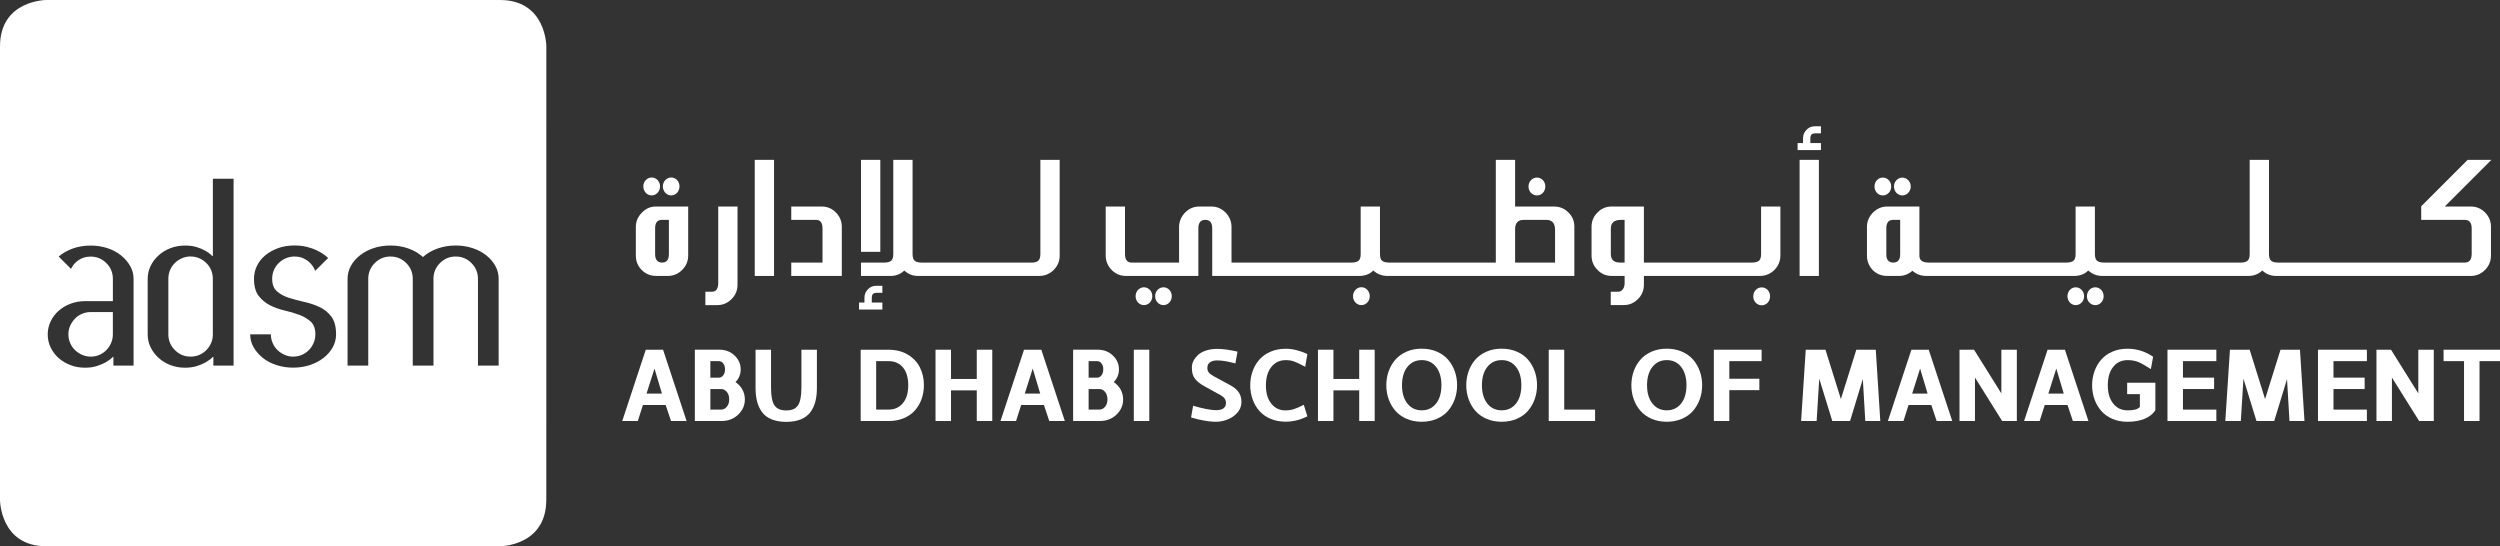
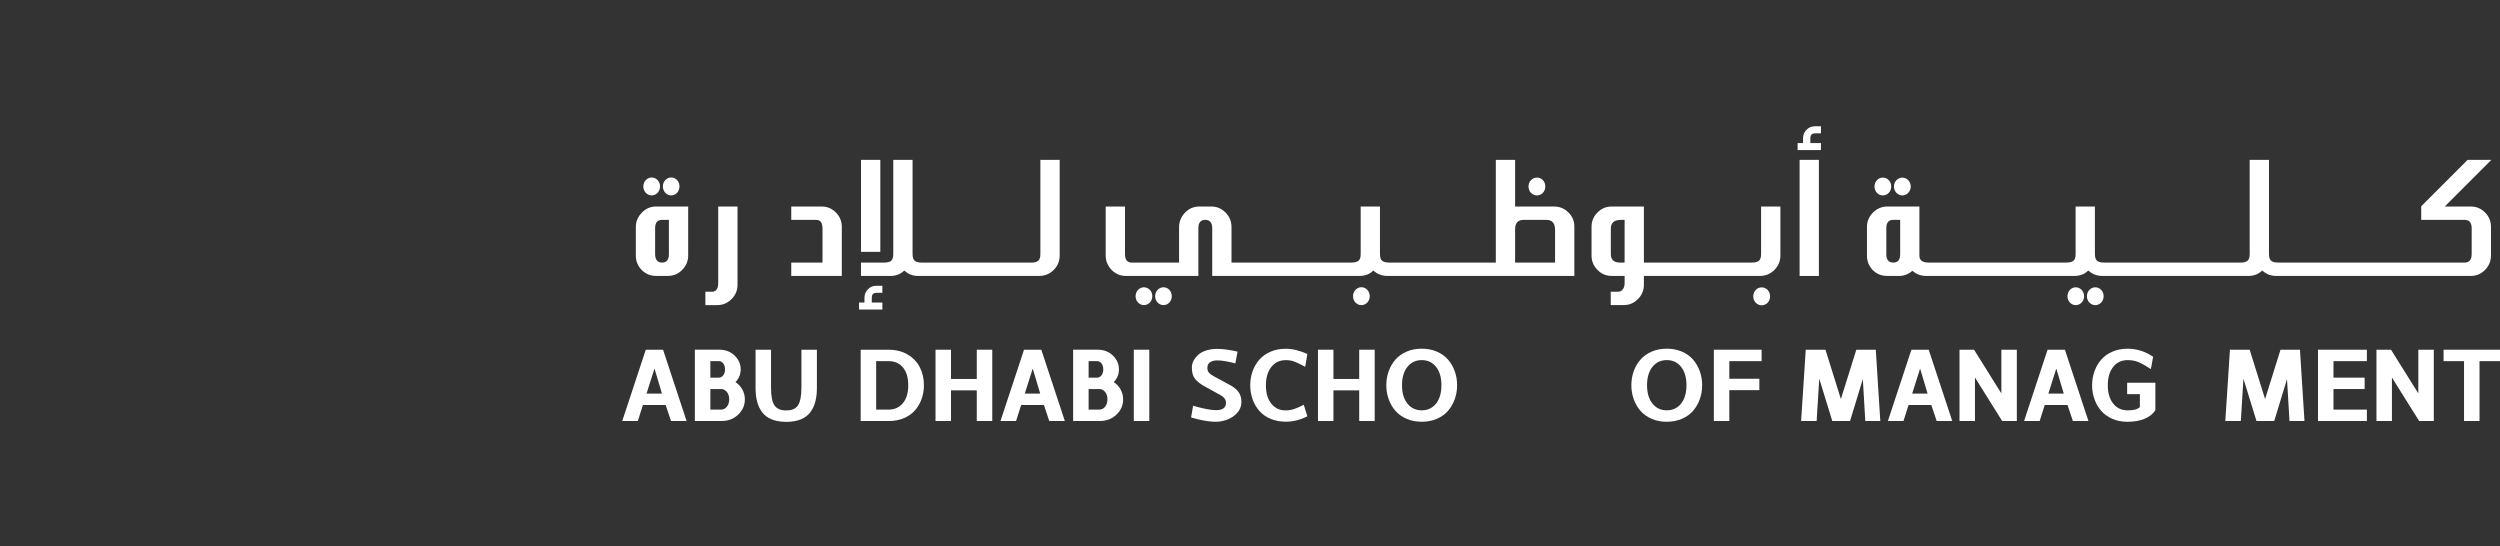
<svg xmlns="http://www.w3.org/2000/svg" id="Layer_2" viewBox="0 0 1190.89 260.23">
  <rect x="0" y="0" width="1190.89" height="260.23" fill="#333333" stroke="none" />
  <defs>
    <style>.cls-1{fill:#fff;}</style>
  </defs>
  <g id="Layer_1-2">
    <path class="cls-1" d="m729.29,91.86c.37.38.8.68,1.29.9.49.22,1.01.33,1.56.33s1.07-.11,1.56-.33c.49-.22.92-.52,1.27-.9s.64-.84.84-1.35c.2-.52.31-1.07.31-1.64,0-1.2-.38-2.22-1.15-3.04-.77-.82-1.71-1.23-2.83-1.23s-2.07.41-2.85,1.23c-.78.82-1.17,1.83-1.17,3.04,0,.57.1,1.12.31,1.64.2.52.49.97.86,1.35Z" />
    <path class="cls-1" d="m646.96,145.02c.48.22.99.33,1.54.33s1.06-.11,1.54-.33c.48-.22.9-.52,1.27-.9.37-.38.66-.84.86-1.35.2-.52.31-1.07.31-1.64s-.1-1.16-.31-1.68c-.2-.52-.49-.98-.86-1.38-.37-.4-.79-.7-1.27-.92-.48-.22-.99-.33-1.54-.33s-1.06.11-1.54.33c-.48.22-.9.53-1.27.92-.37.4-.66.86-.86,1.38-.21.52-.31,1.08-.31,1.68s.1,1.12.31,1.64c.2.52.49.97.86,1.35.37.38.79.68,1.27.9Z" />
-     <rect class="cls-1" x="359.53" y="76.15" width="9.19" height="55.3" />
    <rect class="cls-1" x="410.15" y="76.15" width="9.19" height="43.81" />
    <path class="cls-1" d="m1136.87,131.44h40.12c2.65,0,4.91-.96,6.77-2.87,1.89-1.91,2.83-4.21,2.83-6.89v-13.58c0-2.71-.94-5.01-2.83-6.89-1.86-1.89-4.12-2.83-6.77-2.83h-12.43l22.23-22.23h-11.32l-22.11,22.11v6.48h20.76c2.19,0,3.28,1.37,3.28,4.1v12.02c0,2.82-1.09,4.22-3.28,4.22h-88.85c-1.58,0-2.72-.29-3.4-.86-.69-.57-1.03-1.64-1.03-3.2v-44.88h-9.19v44.88c0,1.56-.34,2.62-1.03,3.2-.71.57-1.74.86-3.08.86h-65.14c-1.61,0-2.76-.29-3.45-.86-.68-.57-1.03-1.63-1.03-3.16v-22.69h-9.19v22.69c0,1.53-.34,2.58-1.03,3.16-.71.57-1.86.86-3.45.86h-65.5c-2.95,0-4.43-1.08-4.43-3.24v-23.46h-15.3c-2.62,0-4.9.96-6.81,2.87-1.92,1.97-2.87,4.24-2.87,6.81v13.7c0,2.65.91,4.95,2.75,6.89,1.86,1.86,4.14,2.79,6.85,2.79h5.66c2.41,0,4.54-.82,6.4-2.46,1.75,1.59,3.86,2.41,6.32,2.46h71.08c1.23-.03,2.38-.25,3.45-.66,1.06-.41,2.04-1.05,2.91-1.93,1.81,1.67,3.95,2.53,6.44,2.59h70.1c2.49-.05,4.61-.92,6.36-2.59,1.75,1.67,3.87,2.53,6.36,2.59h52.83Zm-231.71-10.38c0,2.68-1.09,4.02-3.28,4.02s-3.32-1.31-3.32-3.94v-12.39c0-2.68,1.08-4.02,3.24-4.02h3.36v16.33Z" />
    <path class="cls-1" d="m547.74,138.08c-.37-.38-.79-.68-1.27-.9-.48-.22-.99-.33-1.54-.33s-1.06.11-1.54.33c-.48.22-.9.52-1.27.9-.37.38-.66.84-.86,1.36-.2.52-.31,1.06-.31,1.64s.1,1.16.31,1.68c.2.52.49.97.86,1.35.37.38.79.68,1.27.9.48.22.99.33,1.54.33s1.06-.11,1.54-.33.9-.52,1.27-.9c.37-.38.66-.84.86-1.35.21-.52.31-1.08.31-1.68s-.1-1.12-.31-1.64c-.2-.52-.49-.97-.86-1.36Z" />
    <path class="cls-1" d="m391.44,98.38h-14.52v6.36h11.86c2.02,0,3.03,1.38,3.03,4.14v16.2h-14.89v6.36h24.08v-23.34c0-2.68-.93-4.96-2.79-6.85-1.86-1.91-4.12-2.87-6.77-2.87Z" />
    <path class="cls-1" d="m894.08,91.86c.36.38.77.68,1.25.9.48.22.99.33,1.54.33.57,0,1.1-.11,1.58-.33.48-.22.9-.52,1.27-.9.37-.38.66-.84.86-1.35.2-.52.31-1.07.31-1.64,0-1.2-.38-2.22-1.15-3.04-.77-.82-1.72-1.23-2.87-1.23-.55,0-1.06.11-1.54.33-.48.22-.9.52-1.25.9-.35.38-.64.84-.84,1.35-.21.52-.31,1.08-.31,1.68s.1,1.12.31,1.64c.2.52.49.97.84,1.35Z" />
    <path class="cls-1" d="m903.37,91.86c.37.38.79.68,1.27.9.48.22.99.33,1.54.33s1.06-.11,1.54-.33c.48-.22.9-.52,1.27-.9s.66-.84.88-1.35c.22-.52.33-1.07.33-1.64s-.11-1.16-.33-1.68c-.22-.52-.51-.97-.88-1.35-.37-.38-.79-.68-1.27-.9s-.99-.33-1.54-.33-1.06.11-1.54.33-.9.52-1.27.9c-.37.38-.66.84-.86,1.35-.2.52-.31,1.08-.31,1.68s.1,1.12.31,1.64c.21.52.49.97.86,1.35Z" />
    <path class="cls-1" d="m420.32,144.12h-5.04v-2.17c0-.96.19-1.59.57-1.89.3-.38.92-.57,1.85-.57h2.62v-3.36h-2.87c-1.59,0-2.9.53-3.94,1.6-1.09,1.07-1.67,2.38-1.72,3.94v2.46h-2.58v3.32h11.11v-3.32Z" />
    <path class="cls-1" d="m557.03,138.08c-.36-.38-.77-.68-1.25-.9-.48-.22-.99-.33-1.54-.33s-1.06.11-1.54.33c-.48.22-.9.52-1.27.9-.37.38-.66.84-.86,1.36-.2.52-.31,1.06-.31,1.64s.1,1.16.31,1.68c.21.52.49.97.86,1.35.37.38.79.68,1.27.9s.99.33,1.54.33,1.06-.11,1.54-.33.9-.52,1.25-.9c.35-.38.64-.84.84-1.35.2-.52.31-1.08.31-1.68s-.1-1.12-.31-1.64c-.2-.52-.49-.97-.84-1.36Z" />
    <path class="cls-1" d="m703.06,131.44h46.89v-23.51c0-2.68-.96-4.93-2.87-6.77-1.86-1.86-4.16-2.79-6.89-2.79h-18.46v-22.23h-9.19v48.94h-50.7c-1.61,0-2.76-.29-3.45-.86-.69-.57-1.03-1.63-1.03-3.16v-22.69h-9.19v22.69c0,1.53-.34,2.58-1.03,3.16-.71.57-1.86.86-3.45.86h-57.05v-16.94c0-2.63-.94-4.92-2.83-6.89-.96-.96-1.99-1.67-3.1-2.15-1.11-.48-2.34-.72-3.71-.72h-5.7c-2.65,0-4.91.96-6.77,2.87-1.91,2-2.87,4.3-2.87,6.89v16.94h-22.6c-2.11,0-3.16-1.35-3.16-4.06v-22.64h-9.19v23.38c0,1.31.24,2.54.72,3.67.48,1.14,1.17,2.18,2.07,3.14,1.91,1.91,4.18,2.87,6.81,2.87h34.54v-22.69c0-2.68,1.09-4.02,3.28-4.02s3.32,1.34,3.32,4.02v22.69h70.39c1.23-.03,2.38-.25,3.45-.66,1.07-.41,2.04-1.05,2.91-1.93,1.8,1.67,3.95,2.53,6.44,2.59h42.41Zm18.67-22.27c0-2.95,1.37-4.43,4.1-4.43h10.79c2.76,0,4.14,1.59,4.14,4.76v15.59h-19.03v-15.92Z" />
    <path class="cls-1" d="m867.42,68.15h-5.05v-2.17c0-.96.19-1.58.57-1.89.3-.38.92-.57,1.85-.57h2.63v-3.36h-2.87c-1.59,0-2.9.53-3.94,1.6-1.09,1.06-1.67,2.38-1.72,3.94v2.46h-2.59v3.32h11.12v-3.32Z" />
    <path class="cls-1" d="m838.91,121.02c0,1.53-.34,2.6-1.03,3.2-.71.57-1.86.86-3.45.86h-51.35v-26.71h-15.34c-2.68,0-4.94.96-6.77,2.87-1.89,1.86-2.83,4.15-2.83,6.85v13.62c0,2.68.94,4.96,2.83,6.85,1.83,1.91,4.06,2.87,6.69,2.87h6.24v3.4c0,.55-.06,1.05-.17,1.52-.11.47-.3.89-.57,1.27-.57.9-1.35,1.35-2.34,1.35h-3.53v6.36h6.19c2.6,0,4.86-.96,6.77-2.87,1.89-1.89,2.83-4.17,2.83-6.85v-4.18h55.5c2.62-.05,4.87-1.03,6.73-2.91,1.86-1.91,2.79-4.17,2.79-6.77v-23.38h-9.19v22.64Zm-65.01,4.06h-2.18c-2.93,0-4.39-1.35-4.39-4.06v-12.14c0-2.76,1.6-4.14,4.8-4.14h1.76v20.35Z" />
    <path class="cls-1" d="m480.33,131.44h14.93c2.62-.05,4.87-1.03,6.73-2.91,1.86-1.91,2.79-4.17,2.79-6.77v-45.61h-9.19v44.88c0,1.53-.34,2.6-1.03,3.2-.71.57-1.74.86-3.08.86h-52.34c-1.59,0-2.72-.29-3.4-.86-.69-.57-1.03-1.64-1.03-3.2v-44.88h-9.19v44.88c0,1.56-.34,2.62-1.03,3.2-.71.57-1.83.86-3.36.86h-10.99v6.36h14.28c2.49-.05,4.61-.92,6.36-2.59,1.75,1.67,3.87,2.53,6.36,2.59h43.19Z" />
    <rect class="cls-1" x="857.25" y="76.15" width="9.19" height="55.3" />
    <path class="cls-1" d="m307.62,91.84c.37.39.79.7,1.27.92.48.22.99.33,1.54.33s1.06-.11,1.54-.33c.48-.22.9-.53,1.27-.92.37-.4.66-.86.86-1.38s.31-1.08.31-1.68-.1-1.12-.31-1.64-.49-.97-.86-1.36c-.37-.38-.79-.68-1.27-.9-.48-.22-.99-.33-1.54-.33s-1.06.11-1.54.33c-.48.22-.9.52-1.27.9-.37.38-.66.84-.86,1.36s-.31,1.06-.31,1.64c0,.6.1,1.16.31,1.68s.49.98.86,1.38Z" />
    <path class="cls-1" d="m348.49,142.47c1.89-1.89,2.83-4.16,2.83-6.81v-37.29h-9.19v36.47c0,2.76-1.03,4.14-3.08,4.14h-3.04v6.36h5.7c2.62,0,4.88-.96,6.77-2.87Z" />
    <path class="cls-1" d="m999.64,145.02c.48-.22.9-.52,1.27-.9.37-.38.66-.84.86-1.35.2-.52.31-1.07.31-1.64s-.1-1.16-.31-1.68c-.2-.52-.49-.97-.86-1.36-.37-.38-.79-.68-1.27-.9-.48-.22-.99-.33-1.54-.33s-1.06.11-1.54.33c-.48.22-.9.52-1.27.9-.37.38-.66.84-.86,1.36-.2.52-.31,1.08-.31,1.68s.1,1.12.31,1.64c.2.52.49.97.86,1.35.37.38.79.68,1.27.9s.99.33,1.54.33,1.06-.11,1.54-.33Z" />
    <path class="cls-1" d="m316.93,91.84c.37.39.79.7,1.27.92.48.22.99.33,1.54.33s1.06-.11,1.54-.33c.48-.22.89-.53,1.25-.92.36-.4.64-.86.84-1.38.2-.52.31-1.08.31-1.68s-.1-1.12-.31-1.64c-.2-.52-.49-.97-.84-1.36-.36-.38-.77-.68-1.25-.9-.48-.22-.99-.33-1.54-.33s-1.06.11-1.54.33c-.48.22-.9.52-1.27.9-.37.38-.66.84-.86,1.36s-.31,1.06-.31,1.64c0,.6.1,1.16.31,1.68s.49.98.86,1.38Z" />
    <path class="cls-1" d="m987.25,145.02c.48.22.99.33,1.54.33s1.06-.11,1.54-.33.9-.52,1.27-.9c.37-.38.66-.84.86-1.35.2-.52.31-1.07.31-1.64s-.1-1.16-.31-1.68c-.2-.52-.49-.97-.86-1.36-.37-.38-.79-.68-1.27-.9-.48-.22-.99-.33-1.54-.33s-1.06.11-1.54.33c-.48.22-.9.52-1.25.9-.35.38-.64.84-.84,1.36-.2.52-.31,1.08-.31,1.68s.1,1.12.31,1.64c.2.52.49.97.84,1.35.35.38.77.68,1.25.9Z" />
    <path class="cls-1" d="m305.75,101.33c-1.91,1.91-2.87,4.18-2.87,6.81v13.53c0,2.74.92,5.03,2.75,6.89,1.89,1.91,4.17,2.87,6.85,2.87h5.74c2.65,0,4.91-.97,6.77-2.91,1.89-1.89,2.83-4.17,2.83-6.85v-23.3h-15.3c-2.68,0-4.94.99-6.77,2.95Zm9.56,3.4h3.32v16.33c0,2.68-1.08,4.02-3.24,4.02s-3.32-1.34-3.32-4.02v-12.31c0-2.68,1.08-4.02,3.24-4.02Z" />
    <path class="cls-1" d="m839.2,136.9c-1.12,0-2.07.41-2.85,1.23-.78.82-1.17,1.85-1.17,3.08,0,.57.1,1.12.31,1.64.2.52.49.97.86,1.35.37.38.8.69,1.29.9.49.22,1.01.33,1.56.33s1.07-.11,1.56-.33c.49-.22.92-.52,1.27-.9.35-.38.64-.83.84-1.35.2-.52.31-1.07.31-1.64,0-1.23-.38-2.26-1.15-3.08-.77-.82-1.71-1.23-2.83-1.23Z" />
    <polygon class="cls-1" points="465.29 180.52 453.02 180.52 453.02 166.59 445.64 166.59 445.64 200.55 453.02 200.55 453.02 185.95 465.29 185.95 465.29 200.55 472.67 200.55 472.67 166.59 465.29 166.59 465.29 180.52" />
    <path class="cls-1" d="m307.62,166.59l-11.21,33.96h7.42l2.42-7.62h10.85l2.54,7.62h7.42l-11.21-33.96h-8.25Zm.36,20.91l3.79-11.93,3.56,11.93h-7.35Z" />
    <path class="cls-1" d="m432.4,168.9c-2.59-1.54-5.64-2.3-9.17-2.3h-13.24v33.96h13.24c2.68,0,5.1-.44,7.25-1.33s3.92-2.12,5.31-3.69c1.39-1.57,2.46-3.38,3.2-5.43.74-2.06,1.12-4.25,1.12-6.58,0-3.17-.64-6.02-1.92-8.54-1.28-2.52-3.21-4.55-5.8-6.09Zm-2.3,23.14c-1.7,2.06-3.99,3.08-6.86,3.08h-5.87v-23.09h5.87c2.91,0,5.21,1,6.89,3.01,1.68,2.01,2.52,4.84,2.52,8.49s-.85,6.46-2.55,8.51Z" />
    <path class="cls-1" d="m350.36,182.02c1.65-1.72,2.47-3.74,2.47-6.07,0-2.55-.97-4.75-2.91-6.6-1.94-1.84-4.33-2.77-7.18-2.77h-11.74v33.96h12.76c3.13,0,5.76-1.01,7.88-3.03,2.12-2.02,3.18-4.44,3.18-7.25,0-1.68-.39-3.24-1.16-4.66-.78-1.42-1.88-2.62-3.3-3.59Zm-11.98-9.99h4.13c.78,0,1.45.36,2.01,1.09.56.73.85,1.67.85,2.84s-.28,2.11-.85,2.84c-.57.73-1.24,1.09-2.01,1.09h-4.13v-7.86Zm7.84,21.73c-.76.91-1.66,1.36-2.69,1.36h-5.14v-9.8h5.14c1.04,0,1.93.45,2.69,1.36.76.9,1.14,2.08,1.14,3.54s-.38,2.64-1.14,3.54Z" />
    <path class="cls-1" d="m381.75,184.79c0,3.85-.53,6.6-1.6,8.25-1.07,1.65-2.94,2.47-5.63,2.47s-4.56-.83-5.63-2.47c-1.07-1.65-1.6-4.4-1.6-8.25v-18.19h-7.37v18.19c0,2.43.24,4.58.73,6.48s1.28,3.58,2.38,5.07c1.1,1.49,2.62,2.63,4.56,3.42,1.94.79,4.26,1.19,6.96,1.19s5.01-.39,6.94-1.19c1.92-.79,3.44-1.93,4.54-3.42,1.1-1.49,1.89-3.18,2.38-5.07.48-1.89.73-4.05.73-6.48v-18.19h-7.37v18.19Z" />
    <polygon class="cls-1" points="884.27 166.59 876.92 190.1 869.57 166.59 860.18 166.59 857.97 200.55 865.37 200.55 866.61 180.38 872.82 200.55 881.28 200.55 887.37 180.59 888.54 200.55 895.69 200.55 893.54 166.59 884.27 166.59" />
    <path class="cls-1" d="m1013.27,187.75h6.07v6.16c-.68.61-1.47,1.03-2.38,1.24-.9.21-2.07.32-3.49.32-2.85,0-5.13-1.07-6.84-3.23-1.72-2.15-2.57-5.06-2.57-8.73s.86-6.58,2.57-8.73c1.72-2.15,3.99-3.23,6.84-3.23,1.91,0,3.59.29,5.04.87,1.46.58,3.48,1.72,6.07,3.4l1.07-5.87c-3.72-2.55-7.78-3.83-12.18-3.83-2.69,0-5.1.47-7.25,1.41-2.15.94-3.92,2.21-5.31,3.81-1.39,1.6-2.46,3.45-3.2,5.53-.74,2.09-1.12,4.3-1.12,6.65s.37,4.56,1.12,6.65c.74,2.09,1.81,3.93,3.2,5.53,1.39,1.6,3.16,2.87,5.31,3.81,2.15.94,4.57,1.41,7.25,1.41,3.01,0,5.66-.45,7.96-1.36,2.3-.91,4.06-2.28,5.29-4.13v-13.1h-13.44v5.43Z" />
-     <polygon class="cls-1" points="1032.49 200.55 1055.77 200.55 1055.77 195.12 1039.86 195.12 1039.86 185.32 1054.7 185.32 1054.7 179.89 1039.86 179.89 1039.86 172.03 1055.77 172.03 1055.77 166.59 1032.49 166.59 1032.49 200.55" />
    <polygon class="cls-1" points="953.36 187.4 940.35 166.59 933.42 166.59 933.42 200.55 940.79 200.55 940.79 179.84 953.74 200.55 960.73 200.55 960.73 166.59 953.36 166.59 953.36 187.4" />
    <path class="cls-1" d="m910.51,166.59l-11.2,33.96h7.42l2.42-7.62h10.85l2.54,7.62h7.42l-11.21-33.96h-8.25Zm.36,20.91l3.79-11.93,3.56,11.93h-7.35Z" />
    <path class="cls-1" d="m975.38,166.59l-11.2,33.96h7.42l2.42-7.62h10.86l2.54,7.62h7.42l-11.21-33.96h-8.25Zm.36,20.91l3.79-11.93,3.56,11.93h-7.35Z" />
    <polygon class="cls-1" points="1164.01 166.59 1164.01 172.03 1173.76 172.03 1173.76 200.55 1181.13 200.55 1181.13 172.03 1190.89 172.03 1190.89 166.59 1164.01 166.59" />
    <polygon class="cls-1" points="1151.98 187.4 1138.97 166.59 1132.04 166.59 1132.04 200.55 1139.41 200.55 1139.41 179.84 1152.37 200.55 1159.35 200.55 1159.35 166.59 1151.98 166.59 1151.98 187.4" />
    <polygon class="cls-1" points="1104.19 200.55 1127.48 200.55 1127.48 195.12 1111.57 195.12 1111.57 185.32 1126.41 185.32 1126.41 179.89 1111.57 179.89 1111.57 172.03 1127.48 172.03 1127.48 166.59 1104.19 166.59 1104.19 200.55" />
    <polygon class="cls-1" points="1086.34 166.59 1078.99 190.1 1071.64 166.59 1062.25 166.59 1060.04 200.55 1067.43 200.55 1068.68 180.38 1074.89 200.55 1083.34 200.55 1089.43 180.59 1090.61 200.55 1097.75 200.55 1095.6 166.59 1086.34 166.59" />
    <path class="cls-1" d="m586.49,183.74c-.42-.26-3.25-1.79-8.49-4.61-1.05-.59-1.79-1.17-2.22-1.74-.43-.57-.65-1.26-.65-2.08,0-.16.01-.36.05-.59.03-.52.18-.99.44-1.39.26-.41.74-.78,1.45-1.13.71-.34,1.63-.52,2.77-.52,2.29,0,5.17.49,8.64,1.45l1.02-5.63c-3.85-.87-7.07-1.31-9.65-1.31-2.01,0-3.8.27-5.39.8-1.58.53-2.84,1.23-3.76,2.09-.92.86-1.63,1.75-2.11,2.69-.49.94-.76,1.86-.82,2.77v.83c0,2.17.52,3.89,1.55,5.17,1.04,1.28,2.6,2.48,4.7,3.61,3.91,2.11,6.47,3.53,7.7,4.25,1.52.9,2.28,2.07,2.28,3.52,0,2.46-1.78,3.61-5.33,3.45-2.39-.1-5.83-.79-10.32-2.09l-.97,5.58c4.16,1.23,7.81,1.91,10.94,2.04,2.07.1,4.08-.21,6.03-.92,1.95-.71,3.59-1.77,4.89-3.19,1.31-1.42,2.01-3.01,2.11-4.78.1-1.84-.25-3.42-1.04-4.76-.79-1.34-2.06-2.5-3.81-3.5Z" />
    <path class="cls-1" d="m607.49,173c1.42-.97,3.07-1.45,4.95-1.45,1.46,0,2.77.2,3.93.61,1.16.4,2.96,1.25,5.38,2.55l1.02-6.06c-3.65-1.68-7.1-2.52-10.33-2.52-2.65,0-5.06.47-7.23,1.41-2.17.94-3.95,2.21-5.34,3.81-1.39,1.6-2.46,3.45-3.2,5.53-.74,2.09-1.11,4.3-1.11,6.65s.37,4.56,1.11,6.65c.74,2.09,1.81,3.93,3.2,5.53,1.39,1.6,3.17,2.86,5.34,3.78,2.17.92,4.58,1.38,7.23,1.38,3.56,0,7-.86,10.33-2.57l-1.7-5.48c-.87.45-1.61.81-2.21,1.07-.6.26-1.19.5-1.77.73-.58.23-1.12.39-1.6.51-.49.11-.98.2-1.48.27-.5.06-1.03.1-1.58.1-2.85,0-5.13-1.07-6.84-3.23-1.72-2.15-2.57-5.05-2.57-8.71,0-2.46.39-4.58,1.17-6.38.78-1.79,1.88-3.18,3.3-4.15Z" />
    <path class="cls-1" d="m487.8,166.59l-11.21,33.96h7.42l2.42-7.62h10.85l2.54,7.62h7.42l-11.21-33.96h-8.25Zm.36,20.91l3.79-11.93,3.56,11.93h-7.35Z" />
    <path class="cls-1" d="m530.55,182.02c1.65-1.72,2.47-3.74,2.47-6.07,0-2.55-.97-4.75-2.91-6.6-1.94-1.84-4.34-2.77-7.18-2.77h-11.74v33.96h12.76c3.14,0,5.76-1.01,7.88-3.03,2.12-2.02,3.18-4.44,3.18-7.25,0-1.68-.39-3.24-1.16-4.66-.78-1.42-1.88-2.62-3.3-3.59Zm-11.98-9.99h4.12c.78,0,1.45.36,2.01,1.09.56.73.85,1.67.85,2.84s-.28,2.11-.85,2.84c-.57.73-1.24,1.09-2.01,1.09h-4.12v-7.86Zm7.83,21.73c-.76.91-1.66,1.36-2.69,1.36h-5.14v-9.8h5.14c1.04,0,1.93.45,2.69,1.36.76.9,1.14,2.08,1.14,3.54s-.38,2.64-1.14,3.54Z" />
    <polygon class="cls-1" points="647.47 180.52 635.19 180.52 635.19 166.59 627.82 166.59 627.82 200.55 635.19 200.55 635.19 185.95 647.47 185.95 647.47 200.55 654.84 200.55 654.84 166.59 647.47 166.59 647.47 180.52" />
    <rect class="cls-1" x="540.1" y="166.59" width="7.37" height="33.96" />
    <polygon class="cls-1" points="816.4 200.55 823.77 200.55 823.77 185.85 838.08 185.85 838.08 180.42 823.77 180.42 823.77 172.03 839.15 172.03 839.15 166.59 816.4 166.59 816.4 200.55" />
    <path class="cls-1" d="m689.8,171.32c-1.38-1.6-3.15-2.87-5.31-3.81-2.17-.94-4.58-1.41-7.25-1.41s-5.08.47-7.23,1.41c-2.15.94-3.92,2.21-5.31,3.81-1.39,1.6-2.46,3.45-3.2,5.53-.74,2.09-1.12,4.3-1.12,6.65s.37,4.56,1.12,6.65c.74,2.09,1.81,3.93,3.2,5.53,1.39,1.6,3.16,2.87,5.31,3.81,2.15.94,4.56,1.41,7.23,1.41s5.09-.47,7.25-1.41c2.17-.94,3.94-2.21,5.31-3.81,1.37-1.6,2.43-3.45,3.18-5.53.74-2.08,1.12-4.3,1.12-6.65s-.37-4.56-1.12-6.65c-.74-2.08-1.8-3.93-3.18-5.53Zm-5.72,20.91c-1.7,2.15-3.97,3.23-6.82,3.23s-5.13-1.07-6.84-3.23c-1.72-2.15-2.57-5.06-2.57-8.73s.86-6.58,2.57-8.73c1.72-2.15,4-3.23,6.84-3.23s5.12,1.07,6.82,3.23c1.7,2.15,2.55,5.06,2.55,8.73s-.85,6.58-2.55,8.73Z" />
    <path class="cls-1" d="m806.53,171.32c-1.38-1.6-3.15-2.87-5.31-3.81-2.17-.94-4.58-1.41-7.25-1.41s-5.08.47-7.23,1.41c-2.15.94-3.92,2.21-5.31,3.81-1.39,1.6-2.46,3.45-3.2,5.53-.74,2.09-1.12,4.3-1.12,6.65s.37,4.56,1.12,6.65c.74,2.09,1.81,3.93,3.2,5.53,1.39,1.6,3.16,2.87,5.31,3.81,2.15.94,4.56,1.41,7.23,1.41s5.08-.47,7.25-1.41c2.17-.94,3.94-2.21,5.31-3.81,1.37-1.6,2.43-3.45,3.18-5.53.74-2.08,1.12-4.3,1.12-6.65s-.37-4.56-1.12-6.65c-.74-2.08-1.8-3.93-3.18-5.53Zm-5.72,20.91c-1.7,2.15-3.97,3.23-6.82,3.23s-5.13-1.07-6.84-3.23c-1.72-2.15-2.57-5.06-2.57-8.73s.86-6.58,2.57-8.73c1.71-2.15,3.99-3.23,6.84-3.23s5.12,1.07,6.82,3.23c1.7,2.15,2.55,5.06,2.55,8.73s-.85,6.58-2.55,8.73Z" />
-     <polygon class="cls-1" points="745.13 166.59 737.75 166.59 737.75 200.55 759.83 200.55 759.83 195.12 745.13 195.12 745.13 166.59" />
-     <path class="cls-1" d="m727.88,171.32c-1.38-1.6-3.15-2.87-5.31-3.81s-4.58-1.41-7.25-1.41-5.08.47-7.23,1.41c-2.15.94-3.92,2.21-5.31,3.81-1.39,1.6-2.46,3.45-3.2,5.53-.74,2.09-1.12,4.3-1.12,6.65s.37,4.56,1.12,6.65c.74,2.09,1.81,3.93,3.2,5.53,1.39,1.6,3.16,2.87,5.31,3.81,2.15.94,4.56,1.41,7.23,1.41s5.09-.47,7.25-1.41,3.94-2.21,5.31-3.81c1.38-1.6,2.43-3.45,3.18-5.53.74-2.08,1.12-4.3,1.12-6.65s-.37-4.56-1.12-6.65c-.74-2.08-1.8-3.93-3.18-5.53Zm-5.72,20.91c-1.7,2.15-3.97,3.23-6.82,3.23s-5.13-1.07-6.84-3.23c-1.71-2.15-2.57-5.06-2.57-8.73s.86-6.58,2.57-8.73c1.72-2.15,3.99-3.23,6.84-3.23s5.12,1.07,6.82,3.23c1.7,2.15,2.55,5.06,2.55,8.73s-.85,6.58-2.55,8.73Z" />
-     <path class="cls-1" d="m52.91,163.41c.57-1.3.85-2.68.85-4.15v-10.61h-10.59c-1.46,0-2.84.29-4.14.85-1.3.57-2.42,1.34-3.35,2.32-.93.98-1.69,2.09-2.25,3.36-.57,1.26-.85,2.62-.85,4.09s.28,2.85.85,4.15c.57,1.3,1.34,2.42,2.31,3.35.98.94,2.09,1.69,3.35,2.25,1.26.57,2.62.86,4.08.86s2.82-.26,4.08-.79c1.26-.52,2.37-1.28,3.34-2.25.98-.98,1.75-2.11,2.32-3.42m45.36,3.35c2.07-2.07,3.11-4.57,3.11-7.5v-26.47c0-1.47-.26-2.83-.79-4.09-.53-1.26-1.28-2.38-2.25-3.36-.97-.98-2.11-1.75-3.41-2.32-1.3-.57-2.68-.86-4.14-.86s-2.84.29-4.14.86c-1.3.57-2.44,1.34-3.41,2.32-.98.98-1.73,2.1-2.25,3.36-.53,1.26-.79,2.62-.79,4.09v26.47c0,2.93,1.04,5.43,3.11,7.5,2.07,2.07,4.56,3.11,7.49,3.11s5.42-1.04,7.49-3.11m139.25,7.38h-9.86v-41.34c0-2.93-1.04-5.43-3.11-7.5-2.07-2.08-4.57-3.11-7.49-3.11s-5.42,1.04-7.49,3.11c-2.07,2.07-3.1,4.57-3.1,7.5v41.34h-9.87v-41.34c0-2.93-1.04-5.43-3.11-7.5-2.07-2.08-4.57-3.11-7.49-3.11s-5.42,1.04-7.49,3.11c-2.07,2.07-3.11,4.57-3.11,7.5v41.34h-9.86v-41.34c0-2.2.53-4.25,1.58-6.16,1.05-1.91,2.52-3.6,4.38-5.06,1.87-1.46,4.04-2.6,6.51-3.42,2.48-.81,5.14-1.22,7.98-1.22,3.08,0,5.97.49,8.65,1.46,2.68.98,4.95,2.32,6.82,4.02,1.86-1.71,4.16-3.05,6.88-4.02,2.72-.97,5.62-1.46,8.71-1.46,2.84,0,5.5.41,7.98,1.22,2.48.81,4.65,1.95,6.52,3.42,1.87,1.46,3.33,3.15,4.38,5.06,1.06,1.91,1.58,3.97,1.58,6.16v41.34Zm-77.45-14.88c0,2.2-.53,4.25-1.58,6.16-1.05,1.91-2.51,3.6-4.38,5.06-1.87,1.46-4.04,2.6-6.51,3.42-2.48.81-5.14,1.22-7.98,1.22s-5.4-.41-7.92-1.22c-2.52-.81-4.69-1.95-6.52-3.42-1.83-1.47-3.29-3.15-4.38-5.06-1.1-1.91-1.64-3.96-1.64-6.16h9.86c0,1.46.28,2.85.85,4.15.56,1.3,1.34,2.42,2.31,3.35.97.94,2.09,1.69,3.35,2.25,1.26.57,2.62.86,4.08.86s2.82-.26,4.08-.79c1.26-.52,2.38-1.28,3.35-2.25.98-.98,1.75-2.11,2.32-3.42.57-1.3.85-2.68.85-4.15,0-2.68-.73-4.7-2.19-6.04-1.46-1.34-3.27-2.42-5.42-3.23-2.15-.81-4.49-1.5-7-2.08-2.52-.57-4.86-1.4-7.01-2.5-2.15-1.1-3.96-2.6-5.42-4.51-1.46-1.91-2.19-4.62-2.19-8.11,0-2.2.47-4.25,1.4-6.16.93-1.91,2.25-3.58,3.96-5,1.71-1.42,3.73-2.56,6.09-3.42,2.36-.85,4.95-1.28,7.8-1.28,2.19,0,4.18.22,5.97.67,1.78.45,3.35,1,4.69,1.65,1.34.65,2.45,1.3,3.35,1.95.89.65,1.58,1.22,2.07,1.71-.24.24-.67.65-1.28,1.22-.61.57-1.24,1.2-1.89,1.89-.65.69-1.28,1.33-1.89,1.89-.61.57-1,.94-1.16,1.1-.16-.57-.49-1.24-.97-2.01-.49-.77-1.14-1.52-1.95-2.25-.81-.73-1.79-1.34-2.92-1.83-1.14-.49-2.47-.73-4.02-.73-1.46,0-2.84.29-4.14.86-1.3.57-2.44,1.34-3.41,2.32-.97.98-1.72,2.1-2.25,3.36-.53,1.26-.79,2.62-.79,4.09,0,2.6.75,4.57,2.25,5.91,1.5,1.34,3.39,2.38,5.66,3.11,2.27.73,4.71,1.38,7.31,1.95,2.6.57,5.03,1.38,7.31,2.44,2.27,1.06,4.16,2.59,5.66,4.57,1.5,1.99,2.25,4.82,2.25,8.48m-48.83,14.88h-9.62v-4.14h-.24c-.89.9-2.03,1.75-3.41,2.56-1.14.65-2.54,1.24-4.2,1.77-1.67.53-3.55.8-5.66.8-2.44,0-4.73-.41-6.88-1.22-2.15-.81-4.04-1.95-5.66-3.42-1.63-1.47-2.9-3.15-3.84-5.06-.93-1.91-1.4-3.96-1.4-6.16v-26.47c0-2.2.47-4.25,1.4-6.16.94-1.91,2.21-3.6,3.84-5.06,1.62-1.47,3.51-2.6,5.66-3.42,2.15-.81,4.45-1.22,6.88-1.22,2.11,0,3.96.24,5.54.73,1.58.49,2.94,1.06,4.08,1.71,1.3.73,2.43,1.58,3.41,2.56h.24v-36.84h9.87v89.04Zm-47.62,0h-9.62v-4.14h-.25c-.89.9-2.03,1.75-3.41,2.56-1.14.65-2.54,1.24-4.2,1.77-1.66.53-3.55.8-5.66.8-2.43,0-4.73-.41-6.88-1.22-2.15-.81-4.04-1.93-5.66-3.36-1.62-1.42-2.9-3.11-3.83-5.06-.94-1.95-1.4-4.02-1.4-6.22s.47-4.27,1.4-6.22c.93-1.95,2.21-3.64,3.83-5.06,1.62-1.42,3.51-2.54,5.66-3.35,2.15-.81,4.45-1.22,6.88-1.22h13.27v-10.61c0-2.93-1.04-5.43-3.1-7.5-2.07-2.07-4.57-3.11-7.49-3.11-2.11,0-3.98.53-5.6,1.58-1.62,1.06-2.88,2.48-3.77,4.27l-5.85-5.86c1.87-1.62,4.1-2.9,6.7-3.84,2.6-.93,5.44-1.4,8.52-1.4,2.84,0,5.5.41,7.98,1.22,2.48.81,4.63,1.95,6.45,3.42,1.83,1.46,3.29,3.15,4.38,5.06,1.1,1.91,1.64,3.97,1.64,6.16v41.34Zm196.6,63.99V22.09s0-22.09-22.09-22.09H22.09S0,0,0,22.09v216.04s0,22.09,22.09,22.09h216.04s22.09,0,22.09-22.09" />
  </g>
</svg>